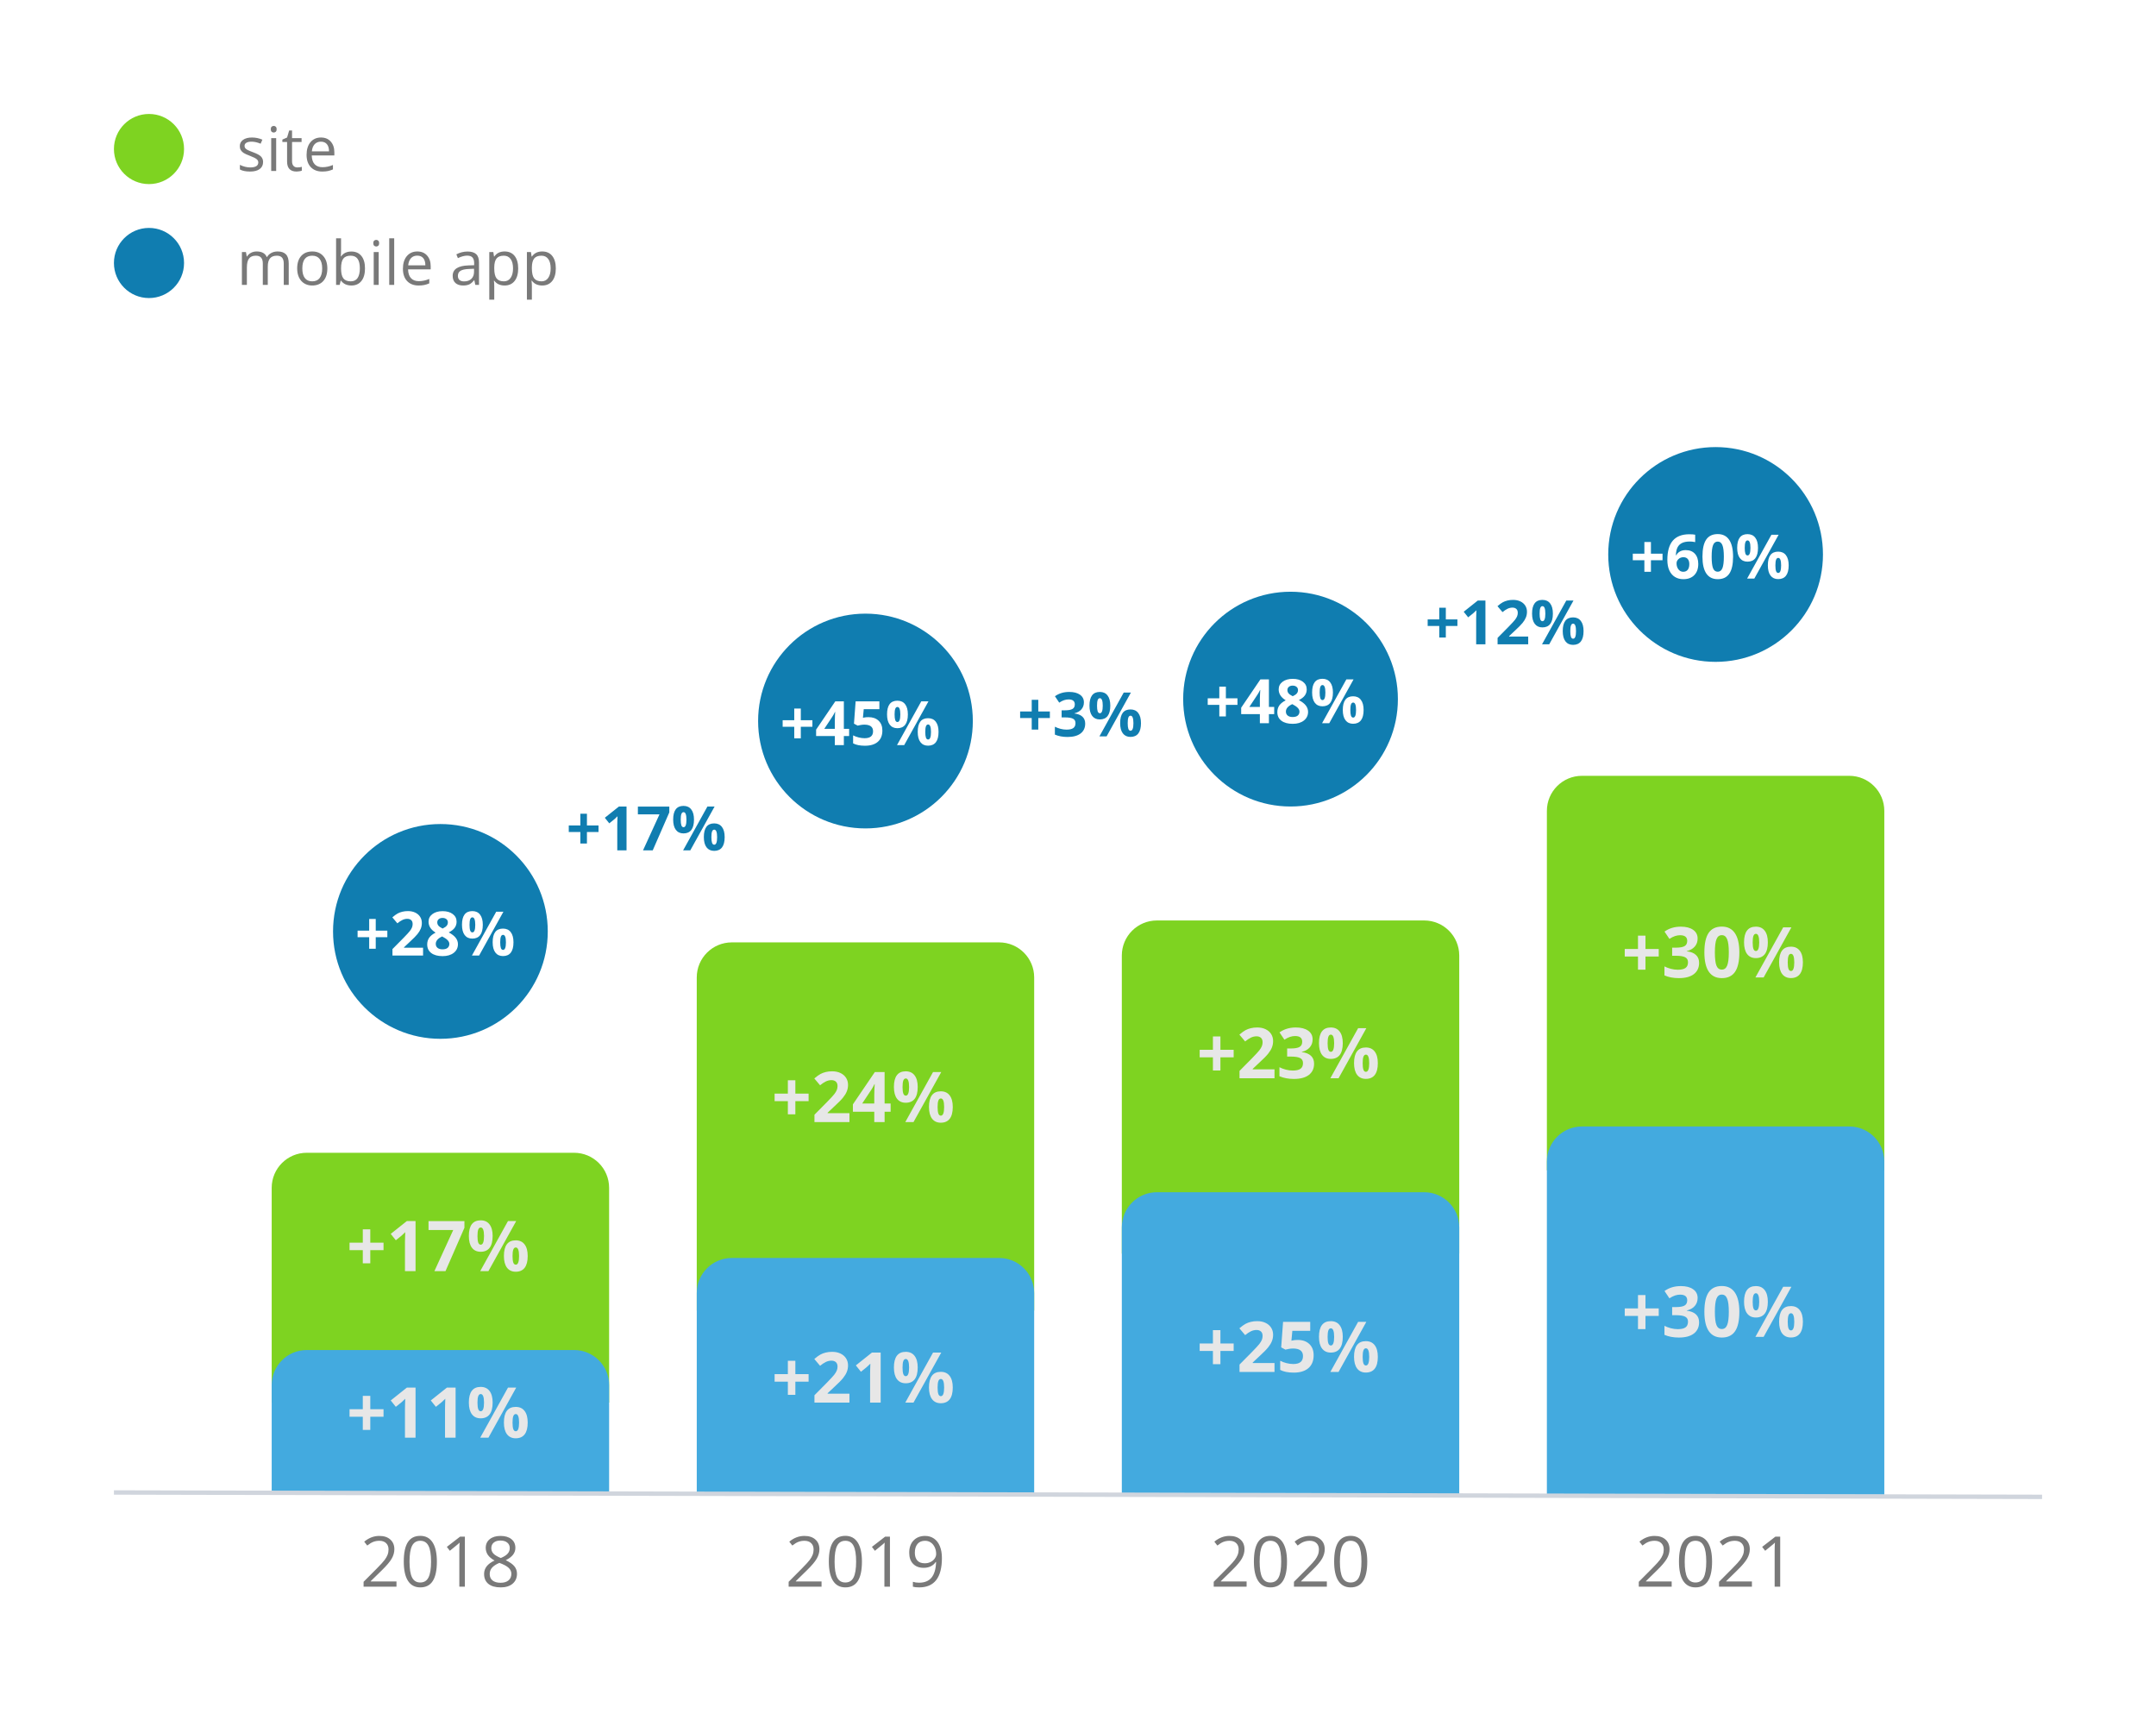
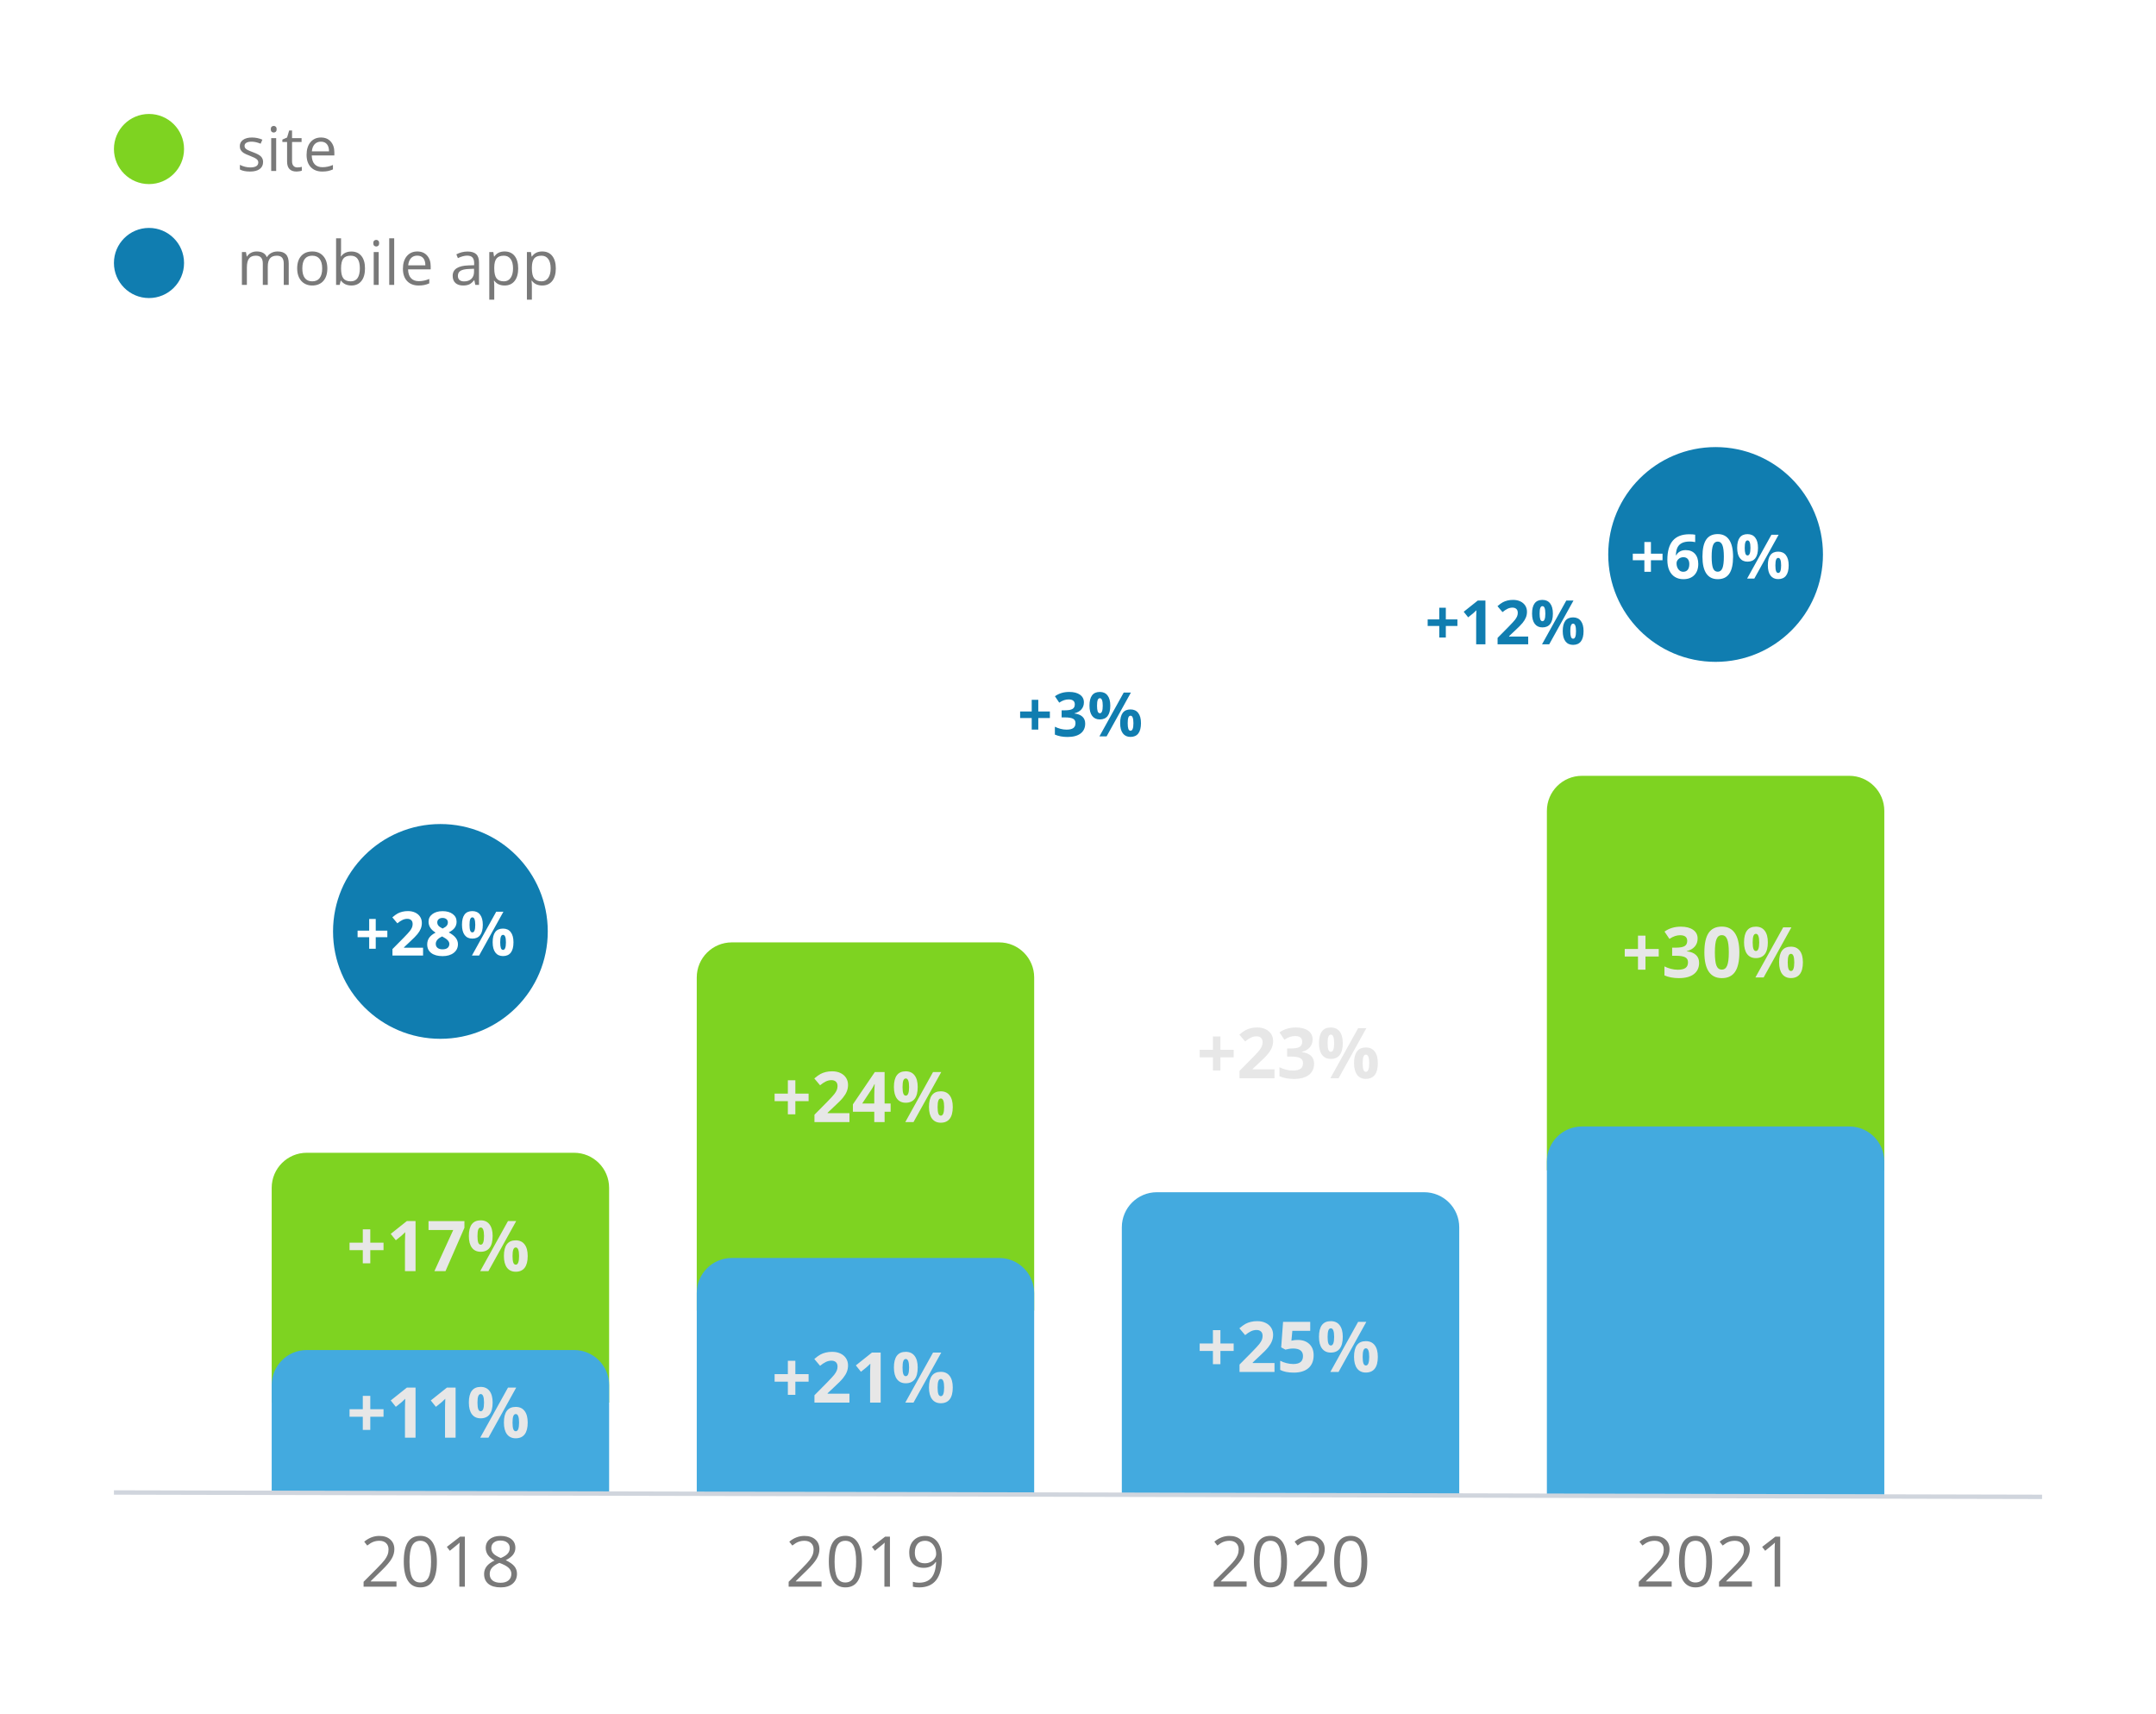
<svg xmlns="http://www.w3.org/2000/svg" width="492" height="391" viewBox="0 0 492 391" fill="none">
  <rect width="492" height="391" fill="white" />
  <path d="M62 271C62 266.582 65.582 263 70 263H131C135.418 263 139 266.582 139 271V320H62V271Z" fill="#7ED321" />
  <path d="M70 308.5H131C135.142 308.5 138.5 311.858 138.5 316V340.5H62.5V316C62.5 311.858 65.858 308.5 70 308.5Z" fill="#43AADF" stroke="#43AADF" />
  <path d="M90.477 362H82.969V360.883L85.977 357.859C86.893 356.932 87.497 356.271 87.789 355.875C88.081 355.479 88.299 355.094 88.445 354.719C88.591 354.344 88.664 353.94 88.664 353.508C88.664 352.898 88.479 352.417 88.109 352.062C87.74 351.703 87.227 351.523 86.57 351.523C86.096 351.523 85.646 351.602 85.219 351.758C84.797 351.914 84.326 352.198 83.805 352.609L83.117 351.727C84.169 350.852 85.315 350.414 86.555 350.414C87.628 350.414 88.469 350.69 89.078 351.242C89.688 351.789 89.992 352.526 89.992 353.453C89.992 354.177 89.789 354.893 89.383 355.602C88.977 356.31 88.216 357.206 87.102 358.289L84.602 360.734V360.797H90.477V362ZM99.695 356.273C99.695 358.247 99.383 359.721 98.758 360.695C98.138 361.669 97.188 362.156 95.906 362.156C94.677 362.156 93.742 361.659 93.102 360.664C92.461 359.664 92.141 358.201 92.141 356.273C92.141 354.284 92.451 352.807 93.07 351.844C93.69 350.88 94.635 350.398 95.906 350.398C97.146 350.398 98.086 350.901 98.727 351.906C99.372 352.911 99.695 354.367 99.695 356.273ZM93.453 356.273C93.453 357.935 93.648 359.146 94.039 359.906C94.43 360.661 95.052 361.039 95.906 361.039C96.771 361.039 97.396 360.656 97.781 359.891C98.172 359.12 98.367 357.914 98.367 356.273C98.367 354.633 98.172 353.432 97.781 352.672C97.396 351.906 96.771 351.523 95.906 351.523C95.052 351.523 94.43 351.901 94.039 352.656C93.648 353.406 93.453 354.612 93.453 356.273ZM106.086 362H104.82V353.859C104.82 353.182 104.841 352.542 104.883 351.938C104.773 352.047 104.651 352.161 104.516 352.281C104.38 352.401 103.76 352.909 102.656 353.805L101.969 352.914L104.992 350.578H106.086V362ZM114.219 350.414C115.26 350.414 116.086 350.656 116.695 351.141C117.305 351.625 117.609 352.294 117.609 353.148C117.609 353.711 117.435 354.224 117.086 354.688C116.737 355.151 116.18 355.573 115.414 355.953C116.341 356.396 117 356.862 117.391 357.352C117.781 357.836 117.977 358.398 117.977 359.039C117.977 359.987 117.646 360.745 116.984 361.312C116.323 361.875 115.417 362.156 114.266 362.156C113.047 362.156 112.109 361.891 111.453 361.359C110.797 360.823 110.469 360.065 110.469 359.086C110.469 357.779 111.266 356.76 112.859 356.031C112.141 355.625 111.625 355.188 111.312 354.719C111 354.245 110.844 353.716 110.844 353.133C110.844 352.305 111.148 351.646 111.758 351.156C112.372 350.661 113.193 350.414 114.219 350.414ZM111.75 359.117C111.75 359.742 111.966 360.229 112.398 360.578C112.836 360.927 113.448 361.102 114.234 361.102C115.01 361.102 115.615 360.919 116.047 360.555C116.479 360.19 116.695 359.69 116.695 359.055C116.695 358.549 116.492 358.102 116.086 357.711C115.68 357.315 114.971 356.932 113.961 356.562C113.185 356.896 112.622 357.266 112.273 357.672C111.924 358.073 111.75 358.555 111.75 359.117ZM114.203 351.469C113.552 351.469 113.042 351.625 112.672 351.938C112.302 352.25 112.117 352.667 112.117 353.188C112.117 353.667 112.271 354.078 112.578 354.422C112.885 354.766 113.453 355.109 114.281 355.453C115.026 355.141 115.552 354.805 115.859 354.445C116.172 354.086 116.328 353.667 116.328 353.188C116.328 352.661 116.138 352.245 115.758 351.938C115.383 351.625 114.865 351.469 114.203 351.469Z" fill="#797979" />
  <path d="M82.789 323.219H79.766V321.508H82.789V318.461H84.5V321.508H87.523V323.219H84.5V326.227H82.789V323.219ZM94.828 328H92.414V321.391L92.438 320.305L92.477 319.117C92.076 319.518 91.797 319.781 91.641 319.906L90.328 320.961L89.164 319.508L92.844 316.578H94.828V328ZM103.969 328H101.555V321.391L101.578 320.305L101.617 319.117C101.216 319.518 100.938 319.781 100.781 319.906L99.469 320.961L98.305 319.508L101.984 316.578H103.969V328ZM108.961 320C108.961 320.661 109.018 321.156 109.133 321.484C109.253 321.807 109.443 321.969 109.703 321.969C110.203 321.969 110.453 321.312 110.453 320C110.453 318.698 110.203 318.047 109.703 318.047C109.443 318.047 109.253 318.208 109.133 318.531C109.018 318.849 108.961 319.339 108.961 320ZM112.422 319.984C112.422 321.182 112.19 322.083 111.727 322.688C111.263 323.286 110.583 323.586 109.688 323.586C108.828 323.586 108.164 323.279 107.695 322.664C107.227 322.044 106.992 321.151 106.992 319.984C106.992 317.604 107.891 316.414 109.688 316.414C110.568 316.414 111.242 316.724 111.711 317.344C112.185 317.958 112.422 318.839 112.422 319.984ZM117.797 316.578L111.461 328H109.586L115.922 316.578H117.797ZM116.961 324.562C116.961 325.224 117.018 325.719 117.133 326.047C117.253 326.37 117.443 326.531 117.703 326.531C118.203 326.531 118.453 325.875 118.453 324.562C118.453 323.26 118.203 322.609 117.703 322.609C117.443 322.609 117.253 322.771 117.133 323.094C117.018 323.411 116.961 323.901 116.961 324.562ZM120.422 324.547C120.422 325.74 120.19 326.638 119.727 327.242C119.263 327.841 118.583 328.141 117.688 328.141C116.828 328.141 116.164 327.833 115.695 327.219C115.227 326.599 114.992 325.708 114.992 324.547C114.992 322.167 115.891 320.977 117.688 320.977C118.568 320.977 119.242 321.286 119.711 321.906C120.185 322.521 120.422 323.401 120.422 324.547Z" fill="#E7E7E7" />
  <path d="M82.789 285.219H79.766V283.508H82.789V280.461H84.5V283.508H87.523V285.219H84.5V288.227H82.789V285.219ZM94.828 290H92.414V283.391L92.438 282.305L92.477 281.117C92.076 281.518 91.797 281.781 91.641 281.906L90.328 282.961L89.164 281.508L92.844 278.578H94.828V290ZM99.133 290L103.422 280.625H97.789V278.594H105.984V280.109L101.664 290H99.133ZM108.961 282C108.961 282.661 109.018 283.156 109.133 283.484C109.253 283.807 109.443 283.969 109.703 283.969C110.203 283.969 110.453 283.312 110.453 282C110.453 280.698 110.203 280.047 109.703 280.047C109.443 280.047 109.253 280.208 109.133 280.531C109.018 280.849 108.961 281.339 108.961 282ZM112.422 281.984C112.422 283.182 112.19 284.083 111.727 284.688C111.263 285.286 110.583 285.586 109.688 285.586C108.828 285.586 108.164 285.279 107.695 284.664C107.227 284.044 106.992 283.151 106.992 281.984C106.992 279.604 107.891 278.414 109.688 278.414C110.568 278.414 111.242 278.724 111.711 279.344C112.185 279.958 112.422 280.839 112.422 281.984ZM117.797 278.578L111.461 290H109.586L115.922 278.578H117.797ZM116.961 286.562C116.961 287.224 117.018 287.719 117.133 288.047C117.253 288.37 117.443 288.531 117.703 288.531C118.203 288.531 118.453 287.875 118.453 286.562C118.453 285.26 118.203 284.609 117.703 284.609C117.443 284.609 117.253 284.771 117.133 285.094C117.018 285.411 116.961 285.901 116.961 286.562ZM120.422 286.547C120.422 287.74 120.19 288.638 119.727 289.242C119.263 289.841 118.583 290.141 117.688 290.141C116.828 290.141 116.164 289.833 115.695 289.219C115.227 288.599 114.992 287.708 114.992 286.547C114.992 284.167 115.891 282.977 117.688 282.977C118.568 282.977 119.242 283.286 119.711 283.906C120.185 284.521 120.422 285.401 120.422 286.547Z" fill="#E7E7E7" />
  <circle cx="100.5" cy="212.5" r="24.5" fill="#107DB0" />
  <path d="M84.247 213.816H81.602V212.319H84.247V209.653H85.744V212.319H88.39V213.816H85.744V216.448H84.247V213.816ZM96.545 218H89.559V216.53L92.067 213.994C92.81 213.233 93.296 212.707 93.523 212.415C93.751 212.119 93.915 211.845 94.016 211.595C94.116 211.344 94.166 211.084 94.166 210.815C94.166 210.414 94.054 210.116 93.831 209.92C93.612 209.724 93.318 209.626 92.949 209.626C92.562 209.626 92.186 209.715 91.821 209.893C91.457 210.07 91.076 210.323 90.68 210.651L89.531 209.291C90.023 208.872 90.431 208.576 90.755 208.402C91.079 208.229 91.432 208.097 91.814 208.006C92.197 207.91 92.626 207.862 93.1 207.862C93.724 207.862 94.275 207.976 94.754 208.204C95.232 208.432 95.604 208.751 95.868 209.161C96.132 209.571 96.265 210.041 96.265 210.569C96.265 211.03 96.183 211.463 96.019 211.868C95.859 212.269 95.608 212.682 95.267 213.105C94.929 213.529 94.332 214.133 93.476 214.917L92.19 216.127V216.223H96.545V218ZM101.002 207.876C101.959 207.876 102.729 208.095 103.312 208.532C103.9 208.965 104.194 209.551 104.194 210.289C104.194 210.799 104.053 211.255 103.771 211.656C103.488 212.053 103.032 212.408 102.403 212.723C103.151 213.124 103.686 213.543 104.01 213.98C104.338 214.413 104.502 214.89 104.502 215.409C104.502 216.229 104.181 216.89 103.538 217.392C102.896 217.888 102.05 218.137 101.002 218.137C99.908 218.137 99.049 217.904 98.425 217.439C97.8 216.975 97.488 216.316 97.488 215.464C97.488 214.894 97.639 214.388 97.939 213.946C98.245 213.504 98.732 213.115 99.402 212.777C98.833 212.417 98.422 212.032 98.172 211.622C97.921 211.212 97.796 210.763 97.796 210.275C97.796 209.56 98.092 208.981 98.685 208.539C99.277 208.097 100.049 207.876 101.002 207.876ZM99.443 215.341C99.443 215.733 99.58 216.038 99.853 216.257C100.127 216.476 100.501 216.585 100.975 216.585C101.499 216.585 101.891 216.473 102.15 216.25C102.41 216.022 102.54 215.724 102.54 215.354C102.54 215.049 102.41 214.764 102.15 214.5C101.895 214.231 101.478 213.946 100.899 213.646C99.929 214.092 99.443 214.657 99.443 215.341ZM100.988 209.421C100.628 209.421 100.337 209.514 100.113 209.701C99.894 209.883 99.785 210.13 99.785 210.439C99.785 210.713 99.872 210.959 100.045 211.178C100.223 211.392 100.542 211.613 101.002 211.841C101.449 211.631 101.761 211.417 101.938 211.198C102.116 210.979 102.205 210.727 102.205 210.439C102.205 210.125 102.091 209.877 101.863 209.694C101.635 209.512 101.344 209.421 100.988 209.421ZM107.147 211C107.147 211.579 107.198 212.012 107.298 212.299C107.403 212.581 107.569 212.723 107.797 212.723C108.234 212.723 108.453 212.148 108.453 211C108.453 209.861 108.234 209.291 107.797 209.291C107.569 209.291 107.403 209.432 107.298 209.715C107.198 209.993 107.147 210.421 107.147 211ZM110.176 210.986C110.176 212.035 109.973 212.823 109.567 213.352C109.162 213.876 108.567 214.138 107.783 214.138C107.031 214.138 106.45 213.869 106.04 213.331C105.63 212.789 105.425 212.007 105.425 210.986C105.425 208.904 106.211 207.862 107.783 207.862C108.553 207.862 109.144 208.133 109.554 208.676C109.968 209.214 110.176 209.984 110.176 210.986ZM114.879 208.006L109.335 218H107.694L113.238 208.006H114.879ZM114.147 214.992C114.147 215.571 114.198 216.004 114.298 216.291C114.403 216.574 114.569 216.715 114.797 216.715C115.234 216.715 115.453 216.141 115.453 214.992C115.453 213.853 115.234 213.283 114.797 213.283C114.569 213.283 114.403 213.424 114.298 213.707C114.198 213.985 114.147 214.413 114.147 214.992ZM117.176 214.979C117.176 216.022 116.973 216.808 116.567 217.337C116.162 217.861 115.567 218.123 114.783 218.123C114.031 218.123 113.45 217.854 113.04 217.316C112.63 216.774 112.425 215.995 112.425 214.979C112.425 212.896 113.211 211.854 114.783 211.854C115.553 211.854 116.144 212.126 116.554 212.668C116.968 213.206 117.176 213.976 117.176 214.979Z" fill="white" />
-   <path d="M132.44 189.816H129.795V188.319H132.44V185.653H133.938V188.319H136.583V189.816H133.938V192.448H132.44V189.816ZM142.975 194H140.862V188.217L140.883 187.267L140.917 186.228C140.566 186.578 140.322 186.809 140.186 186.918L139.037 187.841L138.019 186.569L141.238 184.006H142.975V194ZM146.741 194L150.494 185.797H145.565V184.02H152.736V185.346L148.956 194H146.741ZM155.341 187C155.341 187.579 155.391 188.012 155.491 188.299C155.596 188.581 155.762 188.723 155.99 188.723C156.428 188.723 156.646 188.148 156.646 187C156.646 185.861 156.428 185.291 155.99 185.291C155.762 185.291 155.596 185.432 155.491 185.715C155.391 185.993 155.341 186.421 155.341 187ZM158.369 186.986C158.369 188.035 158.166 188.823 157.761 189.352C157.355 189.876 156.76 190.138 155.977 190.138C155.225 190.138 154.644 189.869 154.233 189.331C153.823 188.789 153.618 188.007 153.618 186.986C153.618 184.904 154.404 183.862 155.977 183.862C156.747 183.862 157.337 184.133 157.747 184.676C158.162 185.214 158.369 185.984 158.369 186.986ZM163.072 184.006L157.528 194H155.888L161.432 184.006H163.072ZM162.341 190.992C162.341 191.571 162.391 192.004 162.491 192.291C162.596 192.574 162.762 192.715 162.99 192.715C163.428 192.715 163.646 192.141 163.646 190.992C163.646 189.853 163.428 189.283 162.99 189.283C162.762 189.283 162.596 189.424 162.491 189.707C162.391 189.985 162.341 190.413 162.341 190.992ZM165.369 190.979C165.369 192.022 165.166 192.808 164.761 193.337C164.355 193.861 163.76 194.123 162.977 194.123C162.225 194.123 161.644 193.854 161.233 193.316C160.823 192.774 160.618 191.995 160.618 190.979C160.618 188.896 161.404 187.854 162.977 187.854C163.747 187.854 164.337 188.126 164.747 188.668C165.162 189.206 165.369 189.976 165.369 190.979Z" fill="#107DB0" />
  <path d="M159 223C159 218.582 162.582 215 167 215H228C232.418 215 236 218.582 236 223V299H159V223Z" fill="#7ED321" />
  <path d="M167 287.5H228C232.142 287.5 235.5 290.858 235.5 295V340.5H159.5V295C159.5 290.858 162.858 287.5 167 287.5Z" fill="#43AADF" stroke="#43AADF" />
  <path d="M187.477 362H179.969V360.883L182.977 357.859C183.893 356.932 184.497 356.271 184.789 355.875C185.081 355.479 185.299 355.094 185.445 354.719C185.591 354.344 185.664 353.94 185.664 353.508C185.664 352.898 185.479 352.417 185.109 352.062C184.74 351.703 184.227 351.523 183.57 351.523C183.096 351.523 182.646 351.602 182.219 351.758C181.797 351.914 181.326 352.198 180.805 352.609L180.117 351.727C181.169 350.852 182.315 350.414 183.555 350.414C184.628 350.414 185.469 350.69 186.078 351.242C186.688 351.789 186.992 352.526 186.992 353.453C186.992 354.177 186.789 354.893 186.383 355.602C185.977 356.31 185.216 357.206 184.102 358.289L181.602 360.734V360.797H187.477V362ZM196.695 356.273C196.695 358.247 196.383 359.721 195.758 360.695C195.138 361.669 194.188 362.156 192.906 362.156C191.677 362.156 190.742 361.659 190.102 360.664C189.461 359.664 189.141 358.201 189.141 356.273C189.141 354.284 189.451 352.807 190.07 351.844C190.69 350.88 191.635 350.398 192.906 350.398C194.146 350.398 195.086 350.901 195.727 351.906C196.372 352.911 196.695 354.367 196.695 356.273ZM190.453 356.273C190.453 357.935 190.648 359.146 191.039 359.906C191.43 360.661 192.052 361.039 192.906 361.039C193.771 361.039 194.396 360.656 194.781 359.891C195.172 359.12 195.367 357.914 195.367 356.273C195.367 354.633 195.172 353.432 194.781 352.672C194.396 351.906 193.771 351.523 192.906 351.523C192.052 351.523 191.43 351.901 191.039 352.656C190.648 353.406 190.453 354.612 190.453 356.273ZM203.086 362H201.82V353.859C201.82 353.182 201.841 352.542 201.883 351.938C201.773 352.047 201.651 352.161 201.516 352.281C201.38 352.401 200.76 352.909 199.656 353.805L198.969 352.914L201.992 350.578H203.086V362ZM214.945 355.453C214.945 359.922 213.216 362.156 209.758 362.156C209.154 362.156 208.674 362.104 208.32 362V360.883C208.737 361.018 209.211 361.086 209.742 361.086C210.992 361.086 211.935 360.701 212.57 359.93C213.211 359.154 213.56 357.966 213.617 356.367H213.523C213.237 356.799 212.857 357.13 212.383 357.359C211.909 357.583 211.375 357.695 210.781 357.695C209.771 357.695 208.969 357.393 208.375 356.789C207.781 356.185 207.484 355.341 207.484 354.258C207.484 353.07 207.815 352.133 208.477 351.445C209.143 350.758 210.018 350.414 211.102 350.414C211.878 350.414 212.555 350.615 213.133 351.016C213.716 351.411 214.164 351.992 214.477 352.758C214.789 353.518 214.945 354.417 214.945 355.453ZM211.102 351.523C210.357 351.523 209.781 351.763 209.375 352.242C208.969 352.721 208.766 353.388 208.766 354.242C208.766 354.992 208.953 355.583 209.328 356.016C209.703 356.443 210.273 356.656 211.039 356.656C211.513 356.656 211.948 356.56 212.344 356.367C212.745 356.174 213.06 355.911 213.289 355.578C213.518 355.245 213.633 354.896 213.633 354.531C213.633 353.984 213.526 353.479 213.312 353.016C213.099 352.552 212.799 352.188 212.414 351.922C212.034 351.656 211.596 351.523 211.102 351.523Z" fill="#797979" />
  <path d="M179.789 315.219H176.766V313.508H179.789V310.461H181.5V313.508H184.523V315.219H181.5V318.227H179.789V315.219ZM193.844 320H185.859V318.32L188.727 315.422C189.576 314.552 190.13 313.951 190.391 313.617C190.651 313.279 190.839 312.966 190.953 312.68C191.068 312.393 191.125 312.096 191.125 311.789C191.125 311.331 190.997 310.99 190.742 310.766C190.492 310.542 190.156 310.43 189.734 310.43C189.292 310.43 188.862 310.531 188.445 310.734C188.029 310.938 187.594 311.227 187.141 311.602L185.828 310.047C186.391 309.568 186.857 309.229 187.227 309.031C187.596 308.833 188 308.682 188.438 308.578C188.875 308.469 189.365 308.414 189.906 308.414C190.62 308.414 191.25 308.544 191.797 308.805C192.344 309.065 192.768 309.43 193.07 309.898C193.372 310.367 193.523 310.904 193.523 311.508C193.523 312.034 193.43 312.529 193.242 312.992C193.06 313.451 192.773 313.922 192.383 314.406C191.997 314.891 191.315 315.581 190.336 316.477L188.867 317.859V317.969H193.844V320ZM200.969 320H198.555V313.391L198.578 312.305L198.617 311.117C198.216 311.518 197.938 311.781 197.781 311.906L196.469 312.961L195.305 311.508L198.984 308.578H200.969V320ZM205.961 312C205.961 312.661 206.018 313.156 206.133 313.484C206.253 313.807 206.443 313.969 206.703 313.969C207.203 313.969 207.453 313.312 207.453 312C207.453 310.698 207.203 310.047 206.703 310.047C206.443 310.047 206.253 310.208 206.133 310.531C206.018 310.849 205.961 311.339 205.961 312ZM209.422 311.984C209.422 313.182 209.19 314.083 208.727 314.688C208.263 315.286 207.583 315.586 206.688 315.586C205.828 315.586 205.164 315.279 204.695 314.664C204.227 314.044 203.992 313.151 203.992 311.984C203.992 309.604 204.891 308.414 206.688 308.414C207.568 308.414 208.242 308.724 208.711 309.344C209.185 309.958 209.422 310.839 209.422 311.984ZM214.797 308.578L208.461 320H206.586L212.922 308.578H214.797ZM213.961 316.562C213.961 317.224 214.018 317.719 214.133 318.047C214.253 318.37 214.443 318.531 214.703 318.531C215.203 318.531 215.453 317.875 215.453 316.562C215.453 315.26 215.203 314.609 214.703 314.609C214.443 314.609 214.253 314.771 214.133 315.094C214.018 315.411 213.961 315.901 213.961 316.562ZM217.422 316.547C217.422 317.74 217.19 318.638 216.727 319.242C216.263 319.841 215.583 320.141 214.688 320.141C213.828 320.141 213.164 319.833 212.695 319.219C212.227 318.599 211.992 317.708 211.992 316.547C211.992 314.167 212.891 312.977 214.688 312.977C215.568 312.977 216.242 313.286 216.711 313.906C217.185 314.521 217.422 315.401 217.422 316.547Z" fill="#E7E7E7" />
  <path d="M179.789 251.219H176.766V249.508H179.789V246.461H181.5V249.508H184.523V251.219H181.5V254.227H179.789V251.219ZM193.844 256H185.859V254.32L188.727 251.422C189.576 250.552 190.13 249.951 190.391 249.617C190.651 249.279 190.839 248.966 190.953 248.68C191.068 248.393 191.125 248.096 191.125 247.789C191.125 247.331 190.997 246.99 190.742 246.766C190.492 246.542 190.156 246.43 189.734 246.43C189.292 246.43 188.862 246.531 188.445 246.734C188.029 246.938 187.594 247.227 187.141 247.602L185.828 246.047C186.391 245.568 186.857 245.229 187.227 245.031C187.596 244.833 188 244.682 188.438 244.578C188.875 244.469 189.365 244.414 189.906 244.414C190.62 244.414 191.25 244.544 191.797 244.805C192.344 245.065 192.768 245.43 193.07 245.898C193.372 246.367 193.523 246.904 193.523 247.508C193.523 248.034 193.43 248.529 193.242 248.992C193.06 249.451 192.773 249.922 192.383 250.406C191.997 250.891 191.315 251.581 190.336 252.477L188.867 253.859V253.969H193.844V256ZM203.242 253.633H201.867V256H199.508V253.633H194.633V251.953L199.641 244.578H201.867V251.758H203.242V253.633ZM199.508 251.758V249.82C199.508 249.497 199.521 249.029 199.547 248.414C199.573 247.799 199.594 247.443 199.609 247.344H199.547C199.354 247.771 199.122 248.188 198.852 248.594L196.758 251.758H199.508ZM205.961 248C205.961 248.661 206.018 249.156 206.133 249.484C206.253 249.807 206.443 249.969 206.703 249.969C207.203 249.969 207.453 249.312 207.453 248C207.453 246.698 207.203 246.047 206.703 246.047C206.443 246.047 206.253 246.208 206.133 246.531C206.018 246.849 205.961 247.339 205.961 248ZM209.422 247.984C209.422 249.182 209.19 250.083 208.727 250.688C208.263 251.286 207.583 251.586 206.688 251.586C205.828 251.586 205.164 251.279 204.695 250.664C204.227 250.044 203.992 249.151 203.992 247.984C203.992 245.604 204.891 244.414 206.688 244.414C207.568 244.414 208.242 244.724 208.711 245.344C209.185 245.958 209.422 246.839 209.422 247.984ZM214.797 244.578L208.461 256H206.586L212.922 244.578H214.797ZM213.961 252.562C213.961 253.224 214.018 253.719 214.133 254.047C214.253 254.37 214.443 254.531 214.703 254.531C215.203 254.531 215.453 253.875 215.453 252.562C215.453 251.26 215.203 250.609 214.703 250.609C214.443 250.609 214.253 250.771 214.133 251.094C214.018 251.411 213.961 251.901 213.961 252.562ZM217.422 252.547C217.422 253.74 217.19 254.638 216.727 255.242C216.263 255.841 215.583 256.141 214.688 256.141C213.828 256.141 213.164 255.833 212.695 255.219C212.227 254.599 211.992 253.708 211.992 252.547C211.992 250.167 212.891 248.977 214.688 248.977C215.568 248.977 216.242 249.286 216.711 249.906C217.185 250.521 217.422 251.401 217.422 252.547Z" fill="#E7E7E7" />
-   <circle cx="197.5" cy="164.5" r="24.5" fill="#107DB0" />
  <path d="M181.247 165.816H178.602V164.319H181.247V161.653H182.744V164.319H185.39V165.816H182.744V168.448H181.247V165.816ZM193.771 167.929H192.567V170H190.503V167.929H186.237V166.459L190.619 160.006H192.567V166.288H193.771V167.929ZM190.503 166.288V164.593C190.503 164.31 190.514 163.9 190.537 163.362C190.56 162.825 190.578 162.512 190.592 162.426H190.537C190.368 162.799 190.166 163.164 189.929 163.52L188.097 166.288H190.503ZM198.193 163.615C199.16 163.615 199.927 163.886 200.497 164.429C201.071 164.971 201.358 165.714 201.358 166.657C201.358 167.774 201.014 168.633 200.326 169.234C199.638 169.836 198.654 170.137 197.373 170.137C196.261 170.137 195.363 169.957 194.68 169.597V167.771C195.04 167.963 195.459 168.12 195.938 168.243C196.416 168.362 196.869 168.421 197.298 168.421C198.588 168.421 199.232 167.892 199.232 166.835C199.232 165.828 198.565 165.324 197.229 165.324C196.988 165.324 196.721 165.349 196.43 165.399C196.138 165.445 195.901 165.495 195.719 165.55L194.878 165.099L195.254 160.006H200.675V161.797H197.106L196.922 163.759L197.161 163.711C197.439 163.647 197.783 163.615 198.193 163.615ZM204.147 163C204.147 163.579 204.198 164.012 204.298 164.299C204.403 164.581 204.569 164.723 204.797 164.723C205.234 164.723 205.453 164.148 205.453 163C205.453 161.861 205.234 161.291 204.797 161.291C204.569 161.291 204.403 161.432 204.298 161.715C204.198 161.993 204.147 162.421 204.147 163ZM207.176 162.986C207.176 164.035 206.973 164.823 206.567 165.352C206.162 165.876 205.567 166.138 204.783 166.138C204.031 166.138 203.45 165.869 203.04 165.331C202.63 164.789 202.425 164.007 202.425 162.986C202.425 160.904 203.211 159.862 204.783 159.862C205.553 159.862 206.144 160.133 206.554 160.676C206.968 161.214 207.176 161.984 207.176 162.986ZM211.879 160.006L206.335 170H204.694L210.238 160.006H211.879ZM211.147 166.992C211.147 167.571 211.198 168.004 211.298 168.291C211.403 168.574 211.569 168.715 211.797 168.715C212.234 168.715 212.453 168.141 212.453 166.992C212.453 165.853 212.234 165.283 211.797 165.283C211.569 165.283 211.403 165.424 211.298 165.707C211.198 165.985 211.147 166.413 211.147 166.992ZM214.176 166.979C214.176 168.022 213.973 168.808 213.567 169.337C213.162 169.861 212.567 170.123 211.783 170.123C211.031 170.123 210.45 169.854 210.04 169.316C209.63 168.774 209.425 167.995 209.425 166.979C209.425 164.896 210.211 163.854 211.783 163.854C212.553 163.854 213.144 164.126 213.554 164.668C213.968 165.206 214.176 165.976 214.176 166.979Z" fill="white" />
  <path d="M235.439 163.816H232.794V162.319H235.439V159.653H236.937V162.319H239.582V163.816H236.937V166.448H235.439V163.816ZM247.348 160.241C247.348 160.866 247.159 161.396 246.78 161.834C246.402 162.271 245.871 162.572 245.188 162.736V162.777C245.994 162.878 246.605 163.124 247.02 163.516C247.434 163.903 247.642 164.427 247.642 165.088C247.642 166.049 247.293 166.799 246.596 167.337C245.898 167.87 244.903 168.137 243.608 168.137C242.524 168.137 241.562 167.957 240.724 167.597V165.799C241.111 165.995 241.537 166.154 242.002 166.277C242.467 166.4 242.927 166.462 243.383 166.462C244.08 166.462 244.595 166.343 244.928 166.106C245.26 165.869 245.427 165.489 245.427 164.965C245.427 164.495 245.235 164.163 244.853 163.967C244.47 163.771 243.859 163.673 243.021 163.673H242.262V162.053H243.034C243.809 162.053 244.374 161.952 244.729 161.752C245.09 161.547 245.27 161.198 245.27 160.706C245.27 159.95 244.796 159.571 243.848 159.571C243.52 159.571 243.185 159.626 242.843 159.735C242.506 159.845 242.13 160.034 241.715 160.303L240.737 158.847C241.649 158.19 242.736 157.862 243.998 157.862C245.033 157.862 245.848 158.072 246.445 158.491C247.047 158.91 247.348 159.494 247.348 160.241ZM250.342 161C250.342 161.579 250.392 162.012 250.492 162.299C250.597 162.581 250.763 162.723 250.991 162.723C251.429 162.723 251.647 162.148 251.647 161C251.647 159.861 251.429 159.291 250.991 159.291C250.763 159.291 250.597 159.432 250.492 159.715C250.392 159.993 250.342 160.421 250.342 161ZM253.37 160.986C253.37 162.035 253.167 162.823 252.762 163.352C252.356 163.876 251.761 164.138 250.978 164.138C250.226 164.138 249.645 163.869 249.234 163.331C248.824 162.789 248.619 162.007 248.619 160.986C248.619 158.904 249.405 157.862 250.978 157.862C251.748 157.862 252.338 158.133 252.748 158.676C253.163 159.214 253.37 159.984 253.37 160.986ZM258.073 158.006L252.529 168H250.889L256.433 158.006H258.073ZM257.342 164.992C257.342 165.571 257.392 166.004 257.492 166.291C257.597 166.574 257.763 166.715 257.991 166.715C258.429 166.715 258.647 166.141 258.647 164.992C258.647 163.853 258.429 163.283 257.991 163.283C257.763 163.283 257.597 163.424 257.492 163.707C257.392 163.985 257.342 164.413 257.342 164.992ZM260.37 164.979C260.37 166.022 260.167 166.808 259.762 167.337C259.356 167.861 258.761 168.123 257.978 168.123C257.226 168.123 256.645 167.854 256.234 167.316C255.824 166.774 255.619 165.995 255.619 164.979C255.619 162.896 256.405 161.854 257.978 161.854C258.748 161.854 259.338 162.126 259.748 162.668C260.163 163.206 260.37 163.976 260.37 164.979Z" fill="#107DB0" />
-   <path d="M256 218C256 213.582 259.582 210 264 210H325C329.418 210 333 213.582 333 218V286H256V218Z" fill="#7ED321" />
  <path d="M264 272.5H325C329.142 272.5 332.5 275.858 332.5 280V340.5H256.5V280C256.5 275.858 259.858 272.5 264 272.5Z" fill="#43AADF" stroke="#43AADF" />
  <path d="M284.477 362H276.969V360.883L279.977 357.859C280.893 356.932 281.497 356.271 281.789 355.875C282.081 355.479 282.299 355.094 282.445 354.719C282.591 354.344 282.664 353.94 282.664 353.508C282.664 352.898 282.479 352.417 282.109 352.062C281.74 351.703 281.227 351.523 280.57 351.523C280.096 351.523 279.646 351.602 279.219 351.758C278.797 351.914 278.326 352.198 277.805 352.609L277.117 351.727C278.169 350.852 279.315 350.414 280.555 350.414C281.628 350.414 282.469 350.69 283.078 351.242C283.688 351.789 283.992 352.526 283.992 353.453C283.992 354.177 283.789 354.893 283.383 355.602C282.977 356.31 282.216 357.206 281.102 358.289L278.602 360.734V360.797H284.477V362ZM293.695 356.273C293.695 358.247 293.383 359.721 292.758 360.695C292.138 361.669 291.188 362.156 289.906 362.156C288.677 362.156 287.742 361.659 287.102 360.664C286.461 359.664 286.141 358.201 286.141 356.273C286.141 354.284 286.451 352.807 287.07 351.844C287.69 350.88 288.635 350.398 289.906 350.398C291.146 350.398 292.086 350.901 292.727 351.906C293.372 352.911 293.695 354.367 293.695 356.273ZM287.453 356.273C287.453 357.935 287.648 359.146 288.039 359.906C288.43 360.661 289.052 361.039 289.906 361.039C290.771 361.039 291.396 360.656 291.781 359.891C292.172 359.12 292.367 357.914 292.367 356.273C292.367 354.633 292.172 353.432 291.781 352.672C291.396 351.906 290.771 351.523 289.906 351.523C289.052 351.523 288.43 351.901 288.039 352.656C287.648 353.406 287.453 354.612 287.453 356.273ZM302.789 362H295.281V360.883L298.289 357.859C299.206 356.932 299.81 356.271 300.102 355.875C300.393 355.479 300.612 355.094 300.758 354.719C300.904 354.344 300.977 353.94 300.977 353.508C300.977 352.898 300.792 352.417 300.422 352.062C300.052 351.703 299.539 351.523 298.883 351.523C298.409 351.523 297.958 351.602 297.531 351.758C297.109 351.914 296.638 352.198 296.117 352.609L295.43 351.727C296.482 350.852 297.628 350.414 298.867 350.414C299.94 350.414 300.781 350.69 301.391 351.242C302 351.789 302.305 352.526 302.305 353.453C302.305 354.177 302.102 354.893 301.695 355.602C301.289 356.31 300.529 357.206 299.414 358.289L296.914 360.734V360.797H302.789V362ZM312.008 356.273C312.008 358.247 311.695 359.721 311.07 360.695C310.451 361.669 309.5 362.156 308.219 362.156C306.99 362.156 306.055 361.659 305.414 360.664C304.773 359.664 304.453 358.201 304.453 356.273C304.453 354.284 304.763 352.807 305.383 351.844C306.003 350.88 306.948 350.398 308.219 350.398C309.458 350.398 310.398 350.901 311.039 351.906C311.685 352.911 312.008 354.367 312.008 356.273ZM305.766 356.273C305.766 357.935 305.961 359.146 306.352 359.906C306.742 360.661 307.365 361.039 308.219 361.039C309.083 361.039 309.708 360.656 310.094 359.891C310.484 359.12 310.68 357.914 310.68 356.273C310.68 354.633 310.484 353.432 310.094 352.672C309.708 351.906 309.083 351.523 308.219 351.523C307.365 351.523 306.742 351.901 306.352 352.656C305.961 353.406 305.766 354.612 305.766 356.273Z" fill="#797979" />
  <path d="M276.789 308.219H273.766V306.508H276.789V303.461H278.5V306.508H281.523V308.219H278.5V311.227H276.789V308.219ZM290.844 313H282.859V311.32L285.727 308.422C286.576 307.552 287.13 306.951 287.391 306.617C287.651 306.279 287.839 305.966 287.953 305.68C288.068 305.393 288.125 305.096 288.125 304.789C288.125 304.331 287.997 303.99 287.742 303.766C287.492 303.542 287.156 303.43 286.734 303.43C286.292 303.43 285.862 303.531 285.445 303.734C285.029 303.938 284.594 304.227 284.141 304.602L282.828 303.047C283.391 302.568 283.857 302.229 284.227 302.031C284.596 301.833 285 301.682 285.438 301.578C285.875 301.469 286.365 301.414 286.906 301.414C287.62 301.414 288.25 301.544 288.797 301.805C289.344 302.065 289.768 302.43 290.07 302.898C290.372 303.367 290.523 303.904 290.523 304.508C290.523 305.034 290.43 305.529 290.242 305.992C290.06 306.451 289.773 306.922 289.383 307.406C288.997 307.891 288.315 308.581 287.336 309.477L285.867 310.859V310.969H290.844V313ZM296.156 305.703C297.26 305.703 298.138 306.013 298.789 306.633C299.445 307.253 299.773 308.102 299.773 309.18C299.773 310.456 299.38 311.438 298.594 312.125C297.807 312.812 296.682 313.156 295.219 313.156C293.948 313.156 292.922 312.951 292.141 312.539V310.453C292.552 310.672 293.031 310.852 293.578 310.992C294.125 311.128 294.643 311.195 295.133 311.195C296.607 311.195 297.344 310.591 297.344 309.383C297.344 308.232 296.581 307.656 295.055 307.656C294.779 307.656 294.474 307.685 294.141 307.742C293.807 307.794 293.536 307.852 293.328 307.914L292.367 307.398L292.797 301.578H298.992V303.625H294.914L294.703 305.867L294.977 305.812C295.294 305.74 295.688 305.703 296.156 305.703ZM302.961 305C302.961 305.661 303.018 306.156 303.133 306.484C303.253 306.807 303.443 306.969 303.703 306.969C304.203 306.969 304.453 306.312 304.453 305C304.453 303.698 304.203 303.047 303.703 303.047C303.443 303.047 303.253 303.208 303.133 303.531C303.018 303.849 302.961 304.339 302.961 305ZM306.422 304.984C306.422 306.182 306.19 307.083 305.727 307.688C305.263 308.286 304.583 308.586 303.688 308.586C302.828 308.586 302.164 308.279 301.695 307.664C301.227 307.044 300.992 306.151 300.992 304.984C300.992 302.604 301.891 301.414 303.688 301.414C304.568 301.414 305.242 301.724 305.711 302.344C306.185 302.958 306.422 303.839 306.422 304.984ZM311.797 301.578L305.461 313H303.586L309.922 301.578H311.797ZM310.961 309.562C310.961 310.224 311.018 310.719 311.133 311.047C311.253 311.37 311.443 311.531 311.703 311.531C312.203 311.531 312.453 310.875 312.453 309.562C312.453 308.26 312.203 307.609 311.703 307.609C311.443 307.609 311.253 307.771 311.133 308.094C311.018 308.411 310.961 308.901 310.961 309.562ZM314.422 309.547C314.422 310.74 314.19 311.638 313.727 312.242C313.263 312.841 312.583 313.141 311.688 313.141C310.828 313.141 310.164 312.833 309.695 312.219C309.227 311.599 308.992 310.708 308.992 309.547C308.992 307.167 309.891 305.977 311.688 305.977C312.568 305.977 313.242 306.286 313.711 306.906C314.185 307.521 314.422 308.401 314.422 309.547Z" fill="#E7E7E7" />
  <path d="M276.789 241.219H273.766V239.508H276.789V236.461H278.5V239.508H281.523V241.219H278.5V244.227H276.789V241.219ZM290.844 246H282.859V244.32L285.727 241.422C286.576 240.552 287.13 239.951 287.391 239.617C287.651 239.279 287.839 238.966 287.953 238.68C288.068 238.393 288.125 238.096 288.125 237.789C288.125 237.331 287.997 236.99 287.742 236.766C287.492 236.542 287.156 236.43 286.734 236.43C286.292 236.43 285.862 236.531 285.445 236.734C285.029 236.938 284.594 237.227 284.141 237.602L282.828 236.047C283.391 235.568 283.857 235.229 284.227 235.031C284.596 234.833 285 234.682 285.438 234.578C285.875 234.469 286.365 234.414 286.906 234.414C287.62 234.414 288.25 234.544 288.797 234.805C289.344 235.065 289.768 235.43 290.07 235.898C290.372 236.367 290.523 236.904 290.523 237.508C290.523 238.034 290.43 238.529 290.242 238.992C290.06 239.451 289.773 239.922 289.383 240.406C288.997 240.891 288.315 241.581 287.336 242.477L285.867 243.859V243.969H290.844V246ZM299.539 237.133C299.539 237.846 299.323 238.453 298.891 238.953C298.458 239.453 297.852 239.797 297.07 239.984V240.031C297.992 240.146 298.69 240.427 299.164 240.875C299.638 241.318 299.875 241.917 299.875 242.672C299.875 243.771 299.477 244.628 298.68 245.242C297.883 245.852 296.745 246.156 295.266 246.156C294.026 246.156 292.927 245.951 291.969 245.539V243.484C292.411 243.708 292.898 243.891 293.43 244.031C293.961 244.172 294.487 244.242 295.008 244.242C295.805 244.242 296.393 244.107 296.773 243.836C297.154 243.565 297.344 243.13 297.344 242.531C297.344 241.995 297.125 241.615 296.688 241.391C296.25 241.167 295.552 241.055 294.594 241.055H293.727V239.203H294.609C295.495 239.203 296.141 239.089 296.547 238.859C296.958 238.625 297.164 238.227 297.164 237.664C297.164 236.799 296.622 236.367 295.539 236.367C295.164 236.367 294.781 236.43 294.391 236.555C294.005 236.68 293.576 236.896 293.102 237.203L291.984 235.539C293.026 234.789 294.268 234.414 295.711 234.414C296.893 234.414 297.826 234.654 298.508 235.133C299.195 235.612 299.539 236.279 299.539 237.133ZM302.961 238C302.961 238.661 303.018 239.156 303.133 239.484C303.253 239.807 303.443 239.969 303.703 239.969C304.203 239.969 304.453 239.312 304.453 238C304.453 236.698 304.203 236.047 303.703 236.047C303.443 236.047 303.253 236.208 303.133 236.531C303.018 236.849 302.961 237.339 302.961 238ZM306.422 237.984C306.422 239.182 306.19 240.083 305.727 240.688C305.263 241.286 304.583 241.586 303.688 241.586C302.828 241.586 302.164 241.279 301.695 240.664C301.227 240.044 300.992 239.151 300.992 237.984C300.992 235.604 301.891 234.414 303.688 234.414C304.568 234.414 305.242 234.724 305.711 235.344C306.185 235.958 306.422 236.839 306.422 237.984ZM311.797 234.578L305.461 246H303.586L309.922 234.578H311.797ZM310.961 242.562C310.961 243.224 311.018 243.719 311.133 244.047C311.253 244.37 311.443 244.531 311.703 244.531C312.203 244.531 312.453 243.875 312.453 242.562C312.453 241.26 312.203 240.609 311.703 240.609C311.443 240.609 311.253 240.771 311.133 241.094C311.018 241.411 310.961 241.901 310.961 242.562ZM314.422 242.547C314.422 243.74 314.19 244.638 313.727 245.242C313.263 245.841 312.583 246.141 311.688 246.141C310.828 246.141 310.164 245.833 309.695 245.219C309.227 244.599 308.992 243.708 308.992 242.547C308.992 240.167 309.891 238.977 311.688 238.977C312.568 238.977 313.242 239.286 313.711 239.906C314.185 240.521 314.422 241.401 314.422 242.547Z" fill="#E7E7E7" />
-   <circle cx="294.5" cy="159.5" r="24.5" fill="#107DB0" />
  <path d="M278.247 160.816H275.602V159.319H278.247V156.653H279.744V159.319H282.39V160.816H279.744V163.448H278.247V160.816ZM290.771 162.929H289.567V165H287.503V162.929H283.237V161.459L287.619 155.006H289.567V161.288H290.771V162.929ZM287.503 161.288V159.593C287.503 159.31 287.514 158.9 287.537 158.362C287.56 157.825 287.578 157.512 287.592 157.426H287.537C287.368 157.799 287.166 158.164 286.929 158.52L285.097 161.288H287.503ZM295.002 154.876C295.959 154.876 296.729 155.095 297.312 155.532C297.9 155.965 298.194 156.551 298.194 157.289C298.194 157.799 298.053 158.255 297.771 158.656C297.488 159.053 297.032 159.408 296.403 159.723C297.151 160.124 297.686 160.543 298.01 160.98C298.338 161.413 298.502 161.89 298.502 162.409C298.502 163.229 298.181 163.89 297.538 164.392C296.896 164.888 296.05 165.137 295.002 165.137C293.908 165.137 293.049 164.904 292.425 164.439C291.8 163.975 291.488 163.316 291.488 162.464C291.488 161.894 291.639 161.388 291.939 160.946C292.245 160.504 292.732 160.115 293.402 159.777C292.833 159.417 292.423 159.032 292.172 158.622C291.921 158.212 291.796 157.763 291.796 157.275C291.796 156.56 292.092 155.981 292.685 155.539C293.277 155.097 294.049 154.876 295.002 154.876ZM293.443 162.341C293.443 162.733 293.58 163.038 293.854 163.257C294.127 163.476 294.501 163.585 294.975 163.585C295.499 163.585 295.891 163.473 296.15 163.25C296.41 163.022 296.54 162.724 296.54 162.354C296.54 162.049 296.41 161.764 296.15 161.5C295.895 161.231 295.478 160.946 294.899 160.646C293.929 161.092 293.443 161.657 293.443 162.341ZM294.988 156.421C294.628 156.421 294.337 156.514 294.113 156.701C293.895 156.883 293.785 157.13 293.785 157.439C293.785 157.713 293.872 157.959 294.045 158.178C294.223 158.392 294.542 158.613 295.002 158.841C295.449 158.631 295.761 158.417 295.938 158.198C296.116 157.979 296.205 157.727 296.205 157.439C296.205 157.125 296.091 156.877 295.863 156.694C295.635 156.512 295.344 156.421 294.988 156.421ZM301.147 158C301.147 158.579 301.198 159.012 301.298 159.299C301.403 159.581 301.569 159.723 301.797 159.723C302.234 159.723 302.453 159.148 302.453 158C302.453 156.861 302.234 156.291 301.797 156.291C301.569 156.291 301.403 156.432 301.298 156.715C301.198 156.993 301.147 157.421 301.147 158ZM304.176 157.986C304.176 159.035 303.973 159.823 303.567 160.352C303.162 160.876 302.567 161.138 301.783 161.138C301.031 161.138 300.45 160.869 300.04 160.331C299.63 159.789 299.425 159.007 299.425 157.986C299.425 155.904 300.211 154.862 301.783 154.862C302.553 154.862 303.144 155.133 303.554 155.676C303.968 156.214 304.176 156.984 304.176 157.986ZM308.879 155.006L303.335 165H301.694L307.238 155.006H308.879ZM308.147 161.992C308.147 162.571 308.198 163.004 308.298 163.291C308.403 163.574 308.569 163.715 308.797 163.715C309.234 163.715 309.453 163.141 309.453 161.992C309.453 160.853 309.234 160.283 308.797 160.283C308.569 160.283 308.403 160.424 308.298 160.707C308.198 160.985 308.147 161.413 308.147 161.992ZM311.176 161.979C311.176 163.022 310.973 163.808 310.567 164.337C310.162 164.861 309.567 165.123 308.783 165.123C308.031 165.123 307.45 164.854 307.04 164.316C306.63 163.774 306.425 162.995 306.425 161.979C306.425 159.896 307.211 158.854 308.783 158.854C309.553 158.854 310.144 159.126 310.554 159.668C310.968 160.206 311.176 160.976 311.176 161.979Z" fill="white" />
  <path d="M328.44 142.816H325.795V141.319H328.44V138.653H329.938V141.319H332.583V142.816H329.938V145.448H328.44V142.816ZM338.975 147H336.862V141.217L336.883 140.267L336.917 139.228C336.566 139.578 336.322 139.809 336.186 139.918L335.037 140.841L334.019 139.569L337.238 137.006H338.975V147ZM348.736 147H341.75V145.53L344.259 142.994C345.002 142.233 345.487 141.707 345.715 141.415C345.943 141.119 346.107 140.845 346.207 140.595C346.307 140.344 346.357 140.084 346.357 139.815C346.357 139.414 346.246 139.116 346.022 138.92C345.804 138.724 345.51 138.626 345.141 138.626C344.753 138.626 344.377 138.715 344.013 138.893C343.648 139.07 343.268 139.323 342.871 139.651L341.723 138.291C342.215 137.872 342.623 137.576 342.946 137.402C343.27 137.229 343.623 137.097 344.006 137.006C344.389 136.91 344.817 136.862 345.291 136.862C345.915 136.862 346.467 136.976 346.945 137.204C347.424 137.432 347.795 137.751 348.06 138.161C348.324 138.571 348.456 139.041 348.456 139.569C348.456 140.03 348.374 140.463 348.21 140.868C348.05 141.269 347.8 141.682 347.458 142.105C347.121 142.529 346.524 143.133 345.667 143.917L344.382 145.127V145.223H348.736V147ZM351.341 140C351.341 140.579 351.391 141.012 351.491 141.299C351.596 141.581 351.762 141.723 351.99 141.723C352.428 141.723 352.646 141.148 352.646 140C352.646 138.861 352.428 138.291 351.99 138.291C351.762 138.291 351.596 138.432 351.491 138.715C351.391 138.993 351.341 139.421 351.341 140ZM354.369 139.986C354.369 141.035 354.166 141.823 353.761 142.352C353.355 142.876 352.76 143.138 351.977 143.138C351.225 143.138 350.644 142.869 350.233 142.331C349.823 141.789 349.618 141.007 349.618 139.986C349.618 137.904 350.404 136.862 351.977 136.862C352.747 136.862 353.337 137.133 353.747 137.676C354.162 138.214 354.369 138.984 354.369 139.986ZM359.072 137.006L353.528 147H351.888L357.432 137.006H359.072ZM358.341 143.992C358.341 144.571 358.391 145.004 358.491 145.291C358.596 145.574 358.762 145.715 358.99 145.715C359.428 145.715 359.646 145.141 359.646 143.992C359.646 142.853 359.428 142.283 358.99 142.283C358.762 142.283 358.596 142.424 358.491 142.707C358.391 142.985 358.341 143.413 358.341 143.992ZM361.369 143.979C361.369 145.022 361.166 145.808 360.761 146.337C360.355 146.861 359.76 147.123 358.977 147.123C358.225 147.123 357.644 146.854 357.233 146.316C356.823 145.774 356.618 144.995 356.618 143.979C356.618 141.896 357.404 140.854 358.977 140.854C359.747 140.854 360.337 141.126 360.747 141.668C361.162 142.206 361.369 142.976 361.369 143.979Z" fill="#107DB0" />
  <path d="M353 185C353 180.582 356.582 177 361 177H422C426.418 177 430 180.582 430 185V267H353V185Z" fill="#7ED321" />
  <path d="M361 257.5H422C426.142 257.5 429.5 260.858 429.5 265V340.5H353.5V265C353.5 260.858 356.858 257.5 361 257.5Z" fill="#43AADF" stroke="#43AADF" />
  <path d="M381.477 362H373.969V360.883L376.977 357.859C377.893 356.932 378.497 356.271 378.789 355.875C379.081 355.479 379.299 355.094 379.445 354.719C379.591 354.344 379.664 353.94 379.664 353.508C379.664 352.898 379.479 352.417 379.109 352.062C378.74 351.703 378.227 351.523 377.57 351.523C377.096 351.523 376.646 351.602 376.219 351.758C375.797 351.914 375.326 352.198 374.805 352.609L374.117 351.727C375.169 350.852 376.315 350.414 377.555 350.414C378.628 350.414 379.469 350.69 380.078 351.242C380.688 351.789 380.992 352.526 380.992 353.453C380.992 354.177 380.789 354.893 380.383 355.602C379.977 356.31 379.216 357.206 378.102 358.289L375.602 360.734V360.797H381.477V362ZM390.695 356.273C390.695 358.247 390.383 359.721 389.758 360.695C389.138 361.669 388.188 362.156 386.906 362.156C385.677 362.156 384.742 361.659 384.102 360.664C383.461 359.664 383.141 358.201 383.141 356.273C383.141 354.284 383.451 352.807 384.07 351.844C384.69 350.88 385.635 350.398 386.906 350.398C388.146 350.398 389.086 350.901 389.727 351.906C390.372 352.911 390.695 354.367 390.695 356.273ZM384.453 356.273C384.453 357.935 384.648 359.146 385.039 359.906C385.43 360.661 386.052 361.039 386.906 361.039C387.771 361.039 388.396 360.656 388.781 359.891C389.172 359.12 389.367 357.914 389.367 356.273C389.367 354.633 389.172 353.432 388.781 352.672C388.396 351.906 387.771 351.523 386.906 351.523C386.052 351.523 385.43 351.901 385.039 352.656C384.648 353.406 384.453 354.612 384.453 356.273ZM399.789 362H392.281V360.883L395.289 357.859C396.206 356.932 396.81 356.271 397.102 355.875C397.393 355.479 397.612 355.094 397.758 354.719C397.904 354.344 397.977 353.94 397.977 353.508C397.977 352.898 397.792 352.417 397.422 352.062C397.052 351.703 396.539 351.523 395.883 351.523C395.409 351.523 394.958 351.602 394.531 351.758C394.109 351.914 393.638 352.198 393.117 352.609L392.43 351.727C393.482 350.852 394.628 350.414 395.867 350.414C396.94 350.414 397.781 350.69 398.391 351.242C399 351.789 399.305 352.526 399.305 353.453C399.305 354.177 399.102 354.893 398.695 355.602C398.289 356.31 397.529 357.206 396.414 358.289L393.914 360.734V360.797H399.789V362ZM406.242 362H404.977V353.859C404.977 353.182 404.997 352.542 405.039 351.938C404.93 352.047 404.807 352.161 404.672 352.281C404.536 352.401 403.917 352.909 402.812 353.805L402.125 352.914L405.148 350.578H406.242V362Z" fill="#797979" />
-   <path d="M373.789 300.219H370.766V298.508H373.789V295.461H375.5V298.508H378.523V300.219H375.5V303.227H373.789V300.219ZM387.398 296.133C387.398 296.846 387.182 297.453 386.75 297.953C386.318 298.453 385.711 298.797 384.93 298.984V299.031C385.852 299.146 386.549 299.427 387.023 299.875C387.497 300.318 387.734 300.917 387.734 301.672C387.734 302.771 387.336 303.628 386.539 304.242C385.742 304.852 384.604 305.156 383.125 305.156C381.885 305.156 380.786 304.951 379.828 304.539V302.484C380.271 302.708 380.758 302.891 381.289 303.031C381.82 303.172 382.346 303.242 382.867 303.242C383.664 303.242 384.253 303.107 384.633 302.836C385.013 302.565 385.203 302.13 385.203 301.531C385.203 300.995 384.984 300.615 384.547 300.391C384.109 300.167 383.411 300.055 382.453 300.055H381.586V298.203H382.469C383.354 298.203 384 298.089 384.406 297.859C384.818 297.625 385.023 297.227 385.023 296.664C385.023 295.799 384.482 295.367 383.398 295.367C383.023 295.367 382.641 295.43 382.25 295.555C381.865 295.68 381.435 295.896 380.961 296.203L379.844 294.539C380.885 293.789 382.128 293.414 383.57 293.414C384.753 293.414 385.685 293.654 386.367 294.133C387.055 294.612 387.398 295.279 387.398 296.133ZM396.922 299.289C396.922 301.284 396.594 302.76 395.938 303.719C395.286 304.677 394.281 305.156 392.922 305.156C391.604 305.156 390.609 304.661 389.938 303.672C389.271 302.682 388.938 301.221 388.938 299.289C388.938 297.273 389.263 295.789 389.914 294.836C390.565 293.878 391.568 293.398 392.922 293.398C394.24 293.398 395.234 293.898 395.906 294.898C396.583 295.898 396.922 297.362 396.922 299.289ZM391.336 299.289C391.336 300.69 391.456 301.695 391.695 302.305C391.94 302.909 392.349 303.211 392.922 303.211C393.484 303.211 393.891 302.904 394.141 302.289C394.391 301.674 394.516 300.674 394.516 299.289C394.516 297.888 394.388 296.883 394.133 296.273C393.883 295.659 393.479 295.352 392.922 295.352C392.354 295.352 391.948 295.659 391.703 296.273C391.458 296.883 391.336 297.888 391.336 299.289ZM399.961 297C399.961 297.661 400.018 298.156 400.133 298.484C400.253 298.807 400.443 298.969 400.703 298.969C401.203 298.969 401.453 298.312 401.453 297C401.453 295.698 401.203 295.047 400.703 295.047C400.443 295.047 400.253 295.208 400.133 295.531C400.018 295.849 399.961 296.339 399.961 297ZM403.422 296.984C403.422 298.182 403.19 299.083 402.727 299.688C402.263 300.286 401.583 300.586 400.688 300.586C399.828 300.586 399.164 300.279 398.695 299.664C398.227 299.044 397.992 298.151 397.992 296.984C397.992 294.604 398.891 293.414 400.688 293.414C401.568 293.414 402.242 293.724 402.711 294.344C403.185 294.958 403.422 295.839 403.422 296.984ZM408.797 293.578L402.461 305H400.586L406.922 293.578H408.797ZM407.961 301.562C407.961 302.224 408.018 302.719 408.133 303.047C408.253 303.37 408.443 303.531 408.703 303.531C409.203 303.531 409.453 302.875 409.453 301.562C409.453 300.26 409.203 299.609 408.703 299.609C408.443 299.609 408.253 299.771 408.133 300.094C408.018 300.411 407.961 300.901 407.961 301.562ZM411.422 301.547C411.422 302.74 411.19 303.638 410.727 304.242C410.263 304.841 409.583 305.141 408.688 305.141C407.828 305.141 407.164 304.833 406.695 304.219C406.227 303.599 405.992 302.708 405.992 301.547C405.992 299.167 406.891 297.977 408.688 297.977C409.568 297.977 410.242 298.286 410.711 298.906C411.185 299.521 411.422 300.401 411.422 301.547Z" fill="#E7E7E7" />
  <path d="M373.789 218.219H370.766V216.508H373.789V213.461H375.5V216.508H378.523V218.219H375.5V221.227H373.789V218.219ZM387.398 214.133C387.398 214.846 387.182 215.453 386.75 215.953C386.318 216.453 385.711 216.797 384.93 216.984V217.031C385.852 217.146 386.549 217.427 387.023 217.875C387.497 218.318 387.734 218.917 387.734 219.672C387.734 220.771 387.336 221.628 386.539 222.242C385.742 222.852 384.604 223.156 383.125 223.156C381.885 223.156 380.786 222.951 379.828 222.539V220.484C380.271 220.708 380.758 220.891 381.289 221.031C381.82 221.172 382.346 221.242 382.867 221.242C383.664 221.242 384.253 221.107 384.633 220.836C385.013 220.565 385.203 220.13 385.203 219.531C385.203 218.995 384.984 218.615 384.547 218.391C384.109 218.167 383.411 218.055 382.453 218.055H381.586V216.203H382.469C383.354 216.203 384 216.089 384.406 215.859C384.818 215.625 385.023 215.227 385.023 214.664C385.023 213.799 384.482 213.367 383.398 213.367C383.023 213.367 382.641 213.43 382.25 213.555C381.865 213.68 381.435 213.896 380.961 214.203L379.844 212.539C380.885 211.789 382.128 211.414 383.57 211.414C384.753 211.414 385.685 211.654 386.367 212.133C387.055 212.612 387.398 213.279 387.398 214.133ZM396.922 217.289C396.922 219.284 396.594 220.76 395.938 221.719C395.286 222.677 394.281 223.156 392.922 223.156C391.604 223.156 390.609 222.661 389.938 221.672C389.271 220.682 388.938 219.221 388.938 217.289C388.938 215.273 389.263 213.789 389.914 212.836C390.565 211.878 391.568 211.398 392.922 211.398C394.24 211.398 395.234 211.898 395.906 212.898C396.583 213.898 396.922 215.362 396.922 217.289ZM391.336 217.289C391.336 218.69 391.456 219.695 391.695 220.305C391.94 220.909 392.349 221.211 392.922 221.211C393.484 221.211 393.891 220.904 394.141 220.289C394.391 219.674 394.516 218.674 394.516 217.289C394.516 215.888 394.388 214.883 394.133 214.273C393.883 213.659 393.479 213.352 392.922 213.352C392.354 213.352 391.948 213.659 391.703 214.273C391.458 214.883 391.336 215.888 391.336 217.289ZM399.961 215C399.961 215.661 400.018 216.156 400.133 216.484C400.253 216.807 400.443 216.969 400.703 216.969C401.203 216.969 401.453 216.312 401.453 215C401.453 213.698 401.203 213.047 400.703 213.047C400.443 213.047 400.253 213.208 400.133 213.531C400.018 213.849 399.961 214.339 399.961 215ZM403.422 214.984C403.422 216.182 403.19 217.083 402.727 217.688C402.263 218.286 401.583 218.586 400.688 218.586C399.828 218.586 399.164 218.279 398.695 217.664C398.227 217.044 397.992 216.151 397.992 214.984C397.992 212.604 398.891 211.414 400.688 211.414C401.568 211.414 402.242 211.724 402.711 212.344C403.185 212.958 403.422 213.839 403.422 214.984ZM408.797 211.578L402.461 223H400.586L406.922 211.578H408.797ZM407.961 219.562C407.961 220.224 408.018 220.719 408.133 221.047C408.253 221.37 408.443 221.531 408.703 221.531C409.203 221.531 409.453 220.875 409.453 219.562C409.453 218.26 409.203 217.609 408.703 217.609C408.443 217.609 408.253 217.771 408.133 218.094C408.018 218.411 407.961 218.901 407.961 219.562ZM411.422 219.547C411.422 220.74 411.19 221.638 410.727 222.242C410.263 222.841 409.583 223.141 408.688 223.141C407.828 223.141 407.164 222.833 406.695 222.219C406.227 221.599 405.992 220.708 405.992 219.547C405.992 217.167 406.891 215.977 408.688 215.977C409.568 215.977 410.242 216.286 410.711 216.906C411.185 217.521 411.422 218.401 411.422 219.547Z" fill="#E7E7E7" />
  <circle cx="391.5" cy="126.5" r="24.5" fill="#107DB0" />
  <path d="M375.247 127.816H372.602V126.319H375.247V123.653H376.744V126.319H379.39V127.816H376.744V130.448H375.247V127.816ZM380.49 127.755C380.49 125.777 380.907 124.305 381.741 123.339C382.58 122.373 383.833 121.89 385.501 121.89C386.071 121.89 386.517 121.924 386.841 121.992V123.681C386.435 123.59 386.034 123.544 385.638 123.544C384.913 123.544 384.321 123.653 383.86 123.872C383.405 124.091 383.063 124.414 382.835 124.843C382.607 125.271 382.473 125.88 382.432 126.668H382.521C382.972 125.893 383.694 125.506 384.688 125.506C385.581 125.506 386.28 125.786 386.786 126.347C387.292 126.907 387.545 127.682 387.545 128.671C387.545 129.737 387.244 130.583 386.643 131.207C386.041 131.827 385.207 132.137 384.141 132.137C383.402 132.137 382.757 131.966 382.206 131.624C381.659 131.282 381.235 130.783 380.935 130.127C380.638 129.471 380.49 128.68 380.49 127.755ZM384.1 130.448C384.551 130.448 384.897 130.298 385.139 129.997C385.38 129.692 385.501 129.259 385.501 128.698C385.501 128.211 385.387 127.828 385.159 127.55C384.936 127.267 384.596 127.126 384.141 127.126C383.712 127.126 383.345 127.265 383.04 127.543C382.739 127.821 382.589 128.145 382.589 128.514C382.589 129.056 382.73 129.514 383.013 129.888C383.3 130.261 383.662 130.448 384.1 130.448ZM395.488 127.003C395.488 128.748 395.201 130.04 394.627 130.879C394.057 131.717 393.178 132.137 391.988 132.137C390.835 132.137 389.965 131.704 389.377 130.838C388.794 129.972 388.502 128.694 388.502 127.003C388.502 125.239 388.787 123.94 389.356 123.106C389.926 122.268 390.803 121.849 391.988 121.849C393.141 121.849 394.012 122.286 394.6 123.161C395.192 124.036 395.488 125.317 395.488 127.003ZM390.601 127.003C390.601 128.229 390.705 129.108 390.915 129.642C391.129 130.17 391.487 130.435 391.988 130.435C392.48 130.435 392.836 130.166 393.055 129.628C393.273 129.09 393.383 128.215 393.383 127.003C393.383 125.777 393.271 124.897 393.048 124.364C392.829 123.826 392.476 123.558 391.988 123.558C391.492 123.558 391.136 123.826 390.922 124.364C390.708 124.897 390.601 125.777 390.601 127.003ZM398.147 125C398.147 125.579 398.198 126.012 398.298 126.299C398.403 126.581 398.569 126.723 398.797 126.723C399.234 126.723 399.453 126.148 399.453 125C399.453 123.861 399.234 123.291 398.797 123.291C398.569 123.291 398.403 123.432 398.298 123.715C398.198 123.993 398.147 124.421 398.147 125ZM401.176 124.986C401.176 126.035 400.973 126.823 400.567 127.352C400.162 127.876 399.567 128.138 398.783 128.138C398.031 128.138 397.45 127.869 397.04 127.331C396.63 126.789 396.425 126.007 396.425 124.986C396.425 122.904 397.211 121.862 398.783 121.862C399.553 121.862 400.144 122.133 400.554 122.676C400.968 123.214 401.176 123.984 401.176 124.986ZM405.879 122.006L400.335 132H398.694L404.238 122.006H405.879ZM405.147 128.992C405.147 129.571 405.198 130.004 405.298 130.291C405.403 130.574 405.569 130.715 405.797 130.715C406.234 130.715 406.453 130.141 406.453 128.992C406.453 127.853 406.234 127.283 405.797 127.283C405.569 127.283 405.403 127.424 405.298 127.707C405.198 127.985 405.147 128.413 405.147 128.992ZM408.176 128.979C408.176 130.022 407.973 130.808 407.567 131.337C407.162 131.861 406.567 132.123 405.783 132.123C405.031 132.123 404.45 131.854 404.04 131.316C403.63 130.774 403.425 129.995 403.425 128.979C403.425 126.896 404.211 125.854 405.783 125.854C406.553 125.854 407.144 126.126 407.554 126.668C407.968 127.206 408.176 127.976 408.176 128.979Z" fill="white" />
  <line x1="26.001" y1="340.5" x2="466.001" y2="341.5" stroke="#D0D5DD" />
  <circle cx="34" cy="34" r="8" fill="#7ED321" />
  <path d="M60.036 36.956C60.036 37.653 59.776 38.191 59.257 38.569C58.737 38.948 58.008 39.137 57.069 39.137C56.076 39.137 55.301 38.98 54.745 38.665V37.612C55.105 37.795 55.49 37.938 55.9 38.043C56.315 38.148 56.714 38.2 57.097 38.2C57.689 38.2 58.145 38.107 58.464 37.92C58.783 37.728 58.942 37.439 58.942 37.052C58.942 36.76 58.815 36.512 58.56 36.307C58.309 36.097 57.817 35.851 57.083 35.568C56.386 35.309 55.889 35.083 55.593 34.892C55.301 34.696 55.082 34.475 54.937 34.228C54.795 33.982 54.725 33.688 54.725 33.347C54.725 32.736 54.973 32.255 55.47 31.904C55.967 31.549 56.648 31.371 57.514 31.371C58.32 31.371 59.109 31.535 59.879 31.863L59.476 32.786C58.724 32.476 58.042 32.321 57.432 32.321C56.894 32.321 56.488 32.406 56.215 32.574C55.941 32.743 55.805 32.975 55.805 33.272C55.805 33.472 55.855 33.643 55.955 33.784C56.06 33.925 56.226 34.06 56.454 34.188C56.682 34.315 57.12 34.5 57.767 34.741C58.655 35.065 59.255 35.391 59.565 35.719C59.879 36.047 60.036 36.459 60.036 36.956ZM63.023 39H61.889V31.508H63.023V39ZM61.793 29.477C61.793 29.218 61.857 29.029 61.984 28.91C62.112 28.787 62.272 28.726 62.463 28.726C62.645 28.726 62.802 28.787 62.935 28.91C63.067 29.033 63.133 29.222 63.133 29.477C63.133 29.733 63.067 29.924 62.935 30.052C62.802 30.175 62.645 30.236 62.463 30.236C62.272 30.236 62.112 30.175 61.984 30.052C61.857 29.924 61.793 29.733 61.793 29.477ZM67.85 38.2C68.05 38.2 68.244 38.187 68.431 38.159C68.618 38.127 68.766 38.095 68.875 38.063V38.932C68.752 38.991 68.57 39.039 68.328 39.075C68.091 39.116 67.877 39.137 67.686 39.137C66.236 39.137 65.512 38.373 65.512 36.847V32.39H64.439V31.843L65.512 31.371L65.99 29.771H66.647V31.508H68.82V32.39H66.647V36.799C66.647 37.25 66.754 37.596 66.968 37.838C67.182 38.079 67.476 38.2 67.85 38.2ZM73.544 39.137C72.436 39.137 71.561 38.8 70.919 38.125C70.281 37.45 69.962 36.514 69.962 35.315C69.962 34.108 70.258 33.148 70.851 32.438C71.448 31.727 72.247 31.371 73.25 31.371C74.189 31.371 74.932 31.681 75.478 32.301C76.025 32.916 76.299 33.73 76.299 34.741V35.459H71.138C71.16 36.339 71.382 37.006 71.801 37.462C72.225 37.918 72.819 38.145 73.585 38.145C74.392 38.145 75.189 37.977 75.978 37.64V38.651C75.576 38.825 75.196 38.948 74.836 39.02C74.481 39.098 74.05 39.137 73.544 39.137ZM73.236 32.321C72.635 32.321 72.154 32.517 71.794 32.909C71.439 33.301 71.229 33.843 71.165 34.536H75.082C75.082 33.821 74.922 33.274 74.603 32.895C74.284 32.513 73.829 32.321 73.236 32.321Z" fill="#797979" />
  <circle cx="34" cy="60" r="8" fill="#107DB0" />
  <path d="M64.753 65V60.126C64.753 59.529 64.625 59.082 64.37 58.786C64.115 58.485 63.718 58.335 63.181 58.335C62.474 58.335 61.953 58.538 61.615 58.943C61.278 59.349 61.109 59.973 61.109 60.816V65H59.975V60.126C59.975 59.529 59.847 59.082 59.592 58.786C59.337 58.485 58.938 58.335 58.395 58.335C57.685 58.335 57.163 58.549 56.83 58.977C56.502 59.401 56.338 60.099 56.338 61.069V65H55.203V57.508H56.126L56.31 58.533H56.365C56.579 58.169 56.88 57.884 57.268 57.679C57.66 57.474 58.097 57.371 58.58 57.371C59.751 57.371 60.517 57.795 60.877 58.643H60.932C61.155 58.251 61.478 57.941 61.902 57.713C62.326 57.485 62.809 57.371 63.352 57.371C64.199 57.371 64.833 57.59 65.252 58.027C65.676 58.46 65.888 59.155 65.888 60.112V65H64.753ZM74.699 61.247C74.699 62.468 74.392 63.423 73.776 64.111C73.161 64.795 72.311 65.137 71.227 65.137C70.557 65.137 69.962 64.98 69.442 64.665C68.923 64.351 68.522 63.899 68.239 63.312C67.957 62.724 67.815 62.035 67.815 61.247C67.815 60.026 68.121 59.075 68.731 58.397C69.342 57.713 70.19 57.371 71.274 57.371C72.323 57.371 73.154 57.72 73.769 58.417C74.389 59.114 74.699 60.058 74.699 61.247ZM68.991 61.247C68.991 62.204 69.183 62.933 69.565 63.435C69.948 63.936 70.511 64.186 71.254 64.186C71.997 64.186 72.56 63.938 72.942 63.441C73.33 62.94 73.523 62.209 73.523 61.247C73.523 60.295 73.33 59.572 72.942 59.08C72.56 58.583 71.992 58.335 71.24 58.335C70.497 58.335 69.937 58.579 69.559 59.066C69.18 59.554 68.991 60.281 68.991 61.247ZM80.182 57.385C81.166 57.385 81.929 57.722 82.472 58.397C83.019 59.066 83.292 60.017 83.292 61.247C83.292 62.477 83.016 63.435 82.465 64.118C81.918 64.797 81.157 65.137 80.182 65.137C79.694 65.137 79.247 65.048 78.842 64.87C78.441 64.688 78.103 64.41 77.83 64.036H77.748L77.509 65H76.695V54.363H77.83V56.947C77.83 57.526 77.812 58.046 77.775 58.506H77.83C78.359 57.758 79.143 57.385 80.182 57.385ZM80.018 58.335C79.243 58.335 78.685 58.558 78.343 59.005C78.001 59.447 77.83 60.194 77.83 61.247C77.83 62.3 78.005 63.054 78.356 63.51C78.707 63.961 79.27 64.186 80.045 64.186C80.742 64.186 81.262 63.934 81.603 63.428C81.945 62.917 82.116 62.186 82.116 61.233C82.116 60.258 81.945 59.531 81.603 59.053C81.262 58.574 80.733 58.335 80.018 58.335ZM86.416 65H85.281V57.508H86.416V65ZM85.186 55.477C85.186 55.218 85.249 55.029 85.377 54.91C85.505 54.787 85.664 54.726 85.856 54.726C86.038 54.726 86.195 54.787 86.327 54.91C86.459 55.033 86.525 55.222 86.525 55.477C86.525 55.733 86.459 55.924 86.327 56.052C86.195 56.175 86.038 56.236 85.856 56.236C85.664 56.236 85.505 56.175 85.377 56.052C85.249 55.924 85.186 55.733 85.186 55.477ZM89.957 65H88.822V54.363H89.957V65ZM95.528 65.137C94.421 65.137 93.546 64.799 92.903 64.125C92.265 63.45 91.946 62.514 91.946 61.315C91.946 60.108 92.243 59.148 92.835 58.438C93.432 57.727 94.232 57.371 95.234 57.371C96.173 57.371 96.916 57.681 97.463 58.301C98.01 58.916 98.283 59.73 98.283 60.741V61.459H93.122C93.145 62.339 93.366 63.006 93.785 63.462C94.209 63.918 94.804 64.145 95.569 64.145C96.376 64.145 97.174 63.977 97.962 63.64V64.651C97.561 64.825 97.18 64.948 96.82 65.02C96.465 65.098 96.034 65.137 95.528 65.137ZM95.221 58.321C94.619 58.321 94.138 58.517 93.778 58.909C93.423 59.301 93.213 59.843 93.149 60.536H97.066C97.066 59.821 96.907 59.274 96.588 58.895C96.269 58.513 95.813 58.321 95.221 58.321ZM108.469 65L108.243 63.934H108.188C107.815 64.403 107.441 64.722 107.067 64.891C106.698 65.055 106.236 65.137 105.68 65.137C104.937 65.137 104.354 64.945 103.93 64.562C103.51 64.18 103.301 63.635 103.301 62.929C103.301 61.416 104.511 60.623 106.931 60.55L108.202 60.509V60.044C108.202 59.456 108.075 59.023 107.819 58.745C107.569 58.463 107.165 58.321 106.609 58.321C105.985 58.321 105.279 58.513 104.49 58.895L104.142 58.027C104.511 57.827 104.914 57.67 105.352 57.556C105.794 57.442 106.236 57.385 106.678 57.385C107.571 57.385 108.232 57.583 108.66 57.98C109.093 58.376 109.31 59.012 109.31 59.887V65H108.469ZM105.905 64.2C106.612 64.2 107.165 64.007 107.566 63.619C107.972 63.232 108.175 62.69 108.175 61.992V61.315L107.04 61.363C106.138 61.395 105.486 61.536 105.085 61.787C104.688 62.033 104.49 62.418 104.49 62.942C104.49 63.352 104.613 63.665 104.859 63.879C105.11 64.093 105.459 64.2 105.905 64.2ZM115.141 65.137C114.653 65.137 114.206 65.048 113.801 64.87C113.4 64.688 113.062 64.41 112.789 64.036H112.707C112.762 64.474 112.789 64.888 112.789 65.28V68.363H111.654V57.508H112.577L112.734 58.533H112.789C113.081 58.123 113.42 57.827 113.808 57.645C114.195 57.462 114.639 57.371 115.141 57.371C116.134 57.371 116.9 57.711 117.438 58.39C117.98 59.069 118.251 60.021 118.251 61.247C118.251 62.477 117.975 63.435 117.424 64.118C116.877 64.797 116.116 65.137 115.141 65.137ZM114.977 58.335C114.211 58.335 113.657 58.547 113.315 58.971C112.974 59.395 112.798 60.069 112.789 60.994V61.247C112.789 62.3 112.965 63.054 113.315 63.51C113.666 63.961 114.229 64.186 115.004 64.186C115.651 64.186 116.157 63.925 116.521 63.4C116.891 62.876 117.075 62.154 117.075 61.233C117.075 60.299 116.891 59.584 116.521 59.087C116.157 58.586 115.642 58.335 114.977 58.335ZM123.727 65.137C123.239 65.137 122.792 65.048 122.387 64.87C121.986 64.688 121.648 64.41 121.375 64.036H121.293C121.348 64.474 121.375 64.888 121.375 65.28V68.363H120.24V57.508H121.163L121.32 58.533H121.375C121.667 58.123 122.006 57.827 122.394 57.645C122.781 57.462 123.225 57.371 123.727 57.371C124.72 57.371 125.486 57.711 126.023 58.39C126.566 59.069 126.837 60.021 126.837 61.247C126.837 62.477 126.561 63.435 126.01 64.118C125.463 64.797 124.702 65.137 123.727 65.137ZM123.562 58.335C122.797 58.335 122.243 58.547 121.901 58.971C121.56 59.395 121.384 60.069 121.375 60.994V61.247C121.375 62.3 121.55 63.054 121.901 63.51C122.252 63.961 122.815 64.186 123.59 64.186C124.237 64.186 124.743 63.925 125.107 63.4C125.477 62.876 125.661 62.154 125.661 61.233C125.661 60.299 125.477 59.584 125.107 59.087C124.743 58.586 124.228 58.335 123.562 58.335Z" fill="#797979" />
</svg>